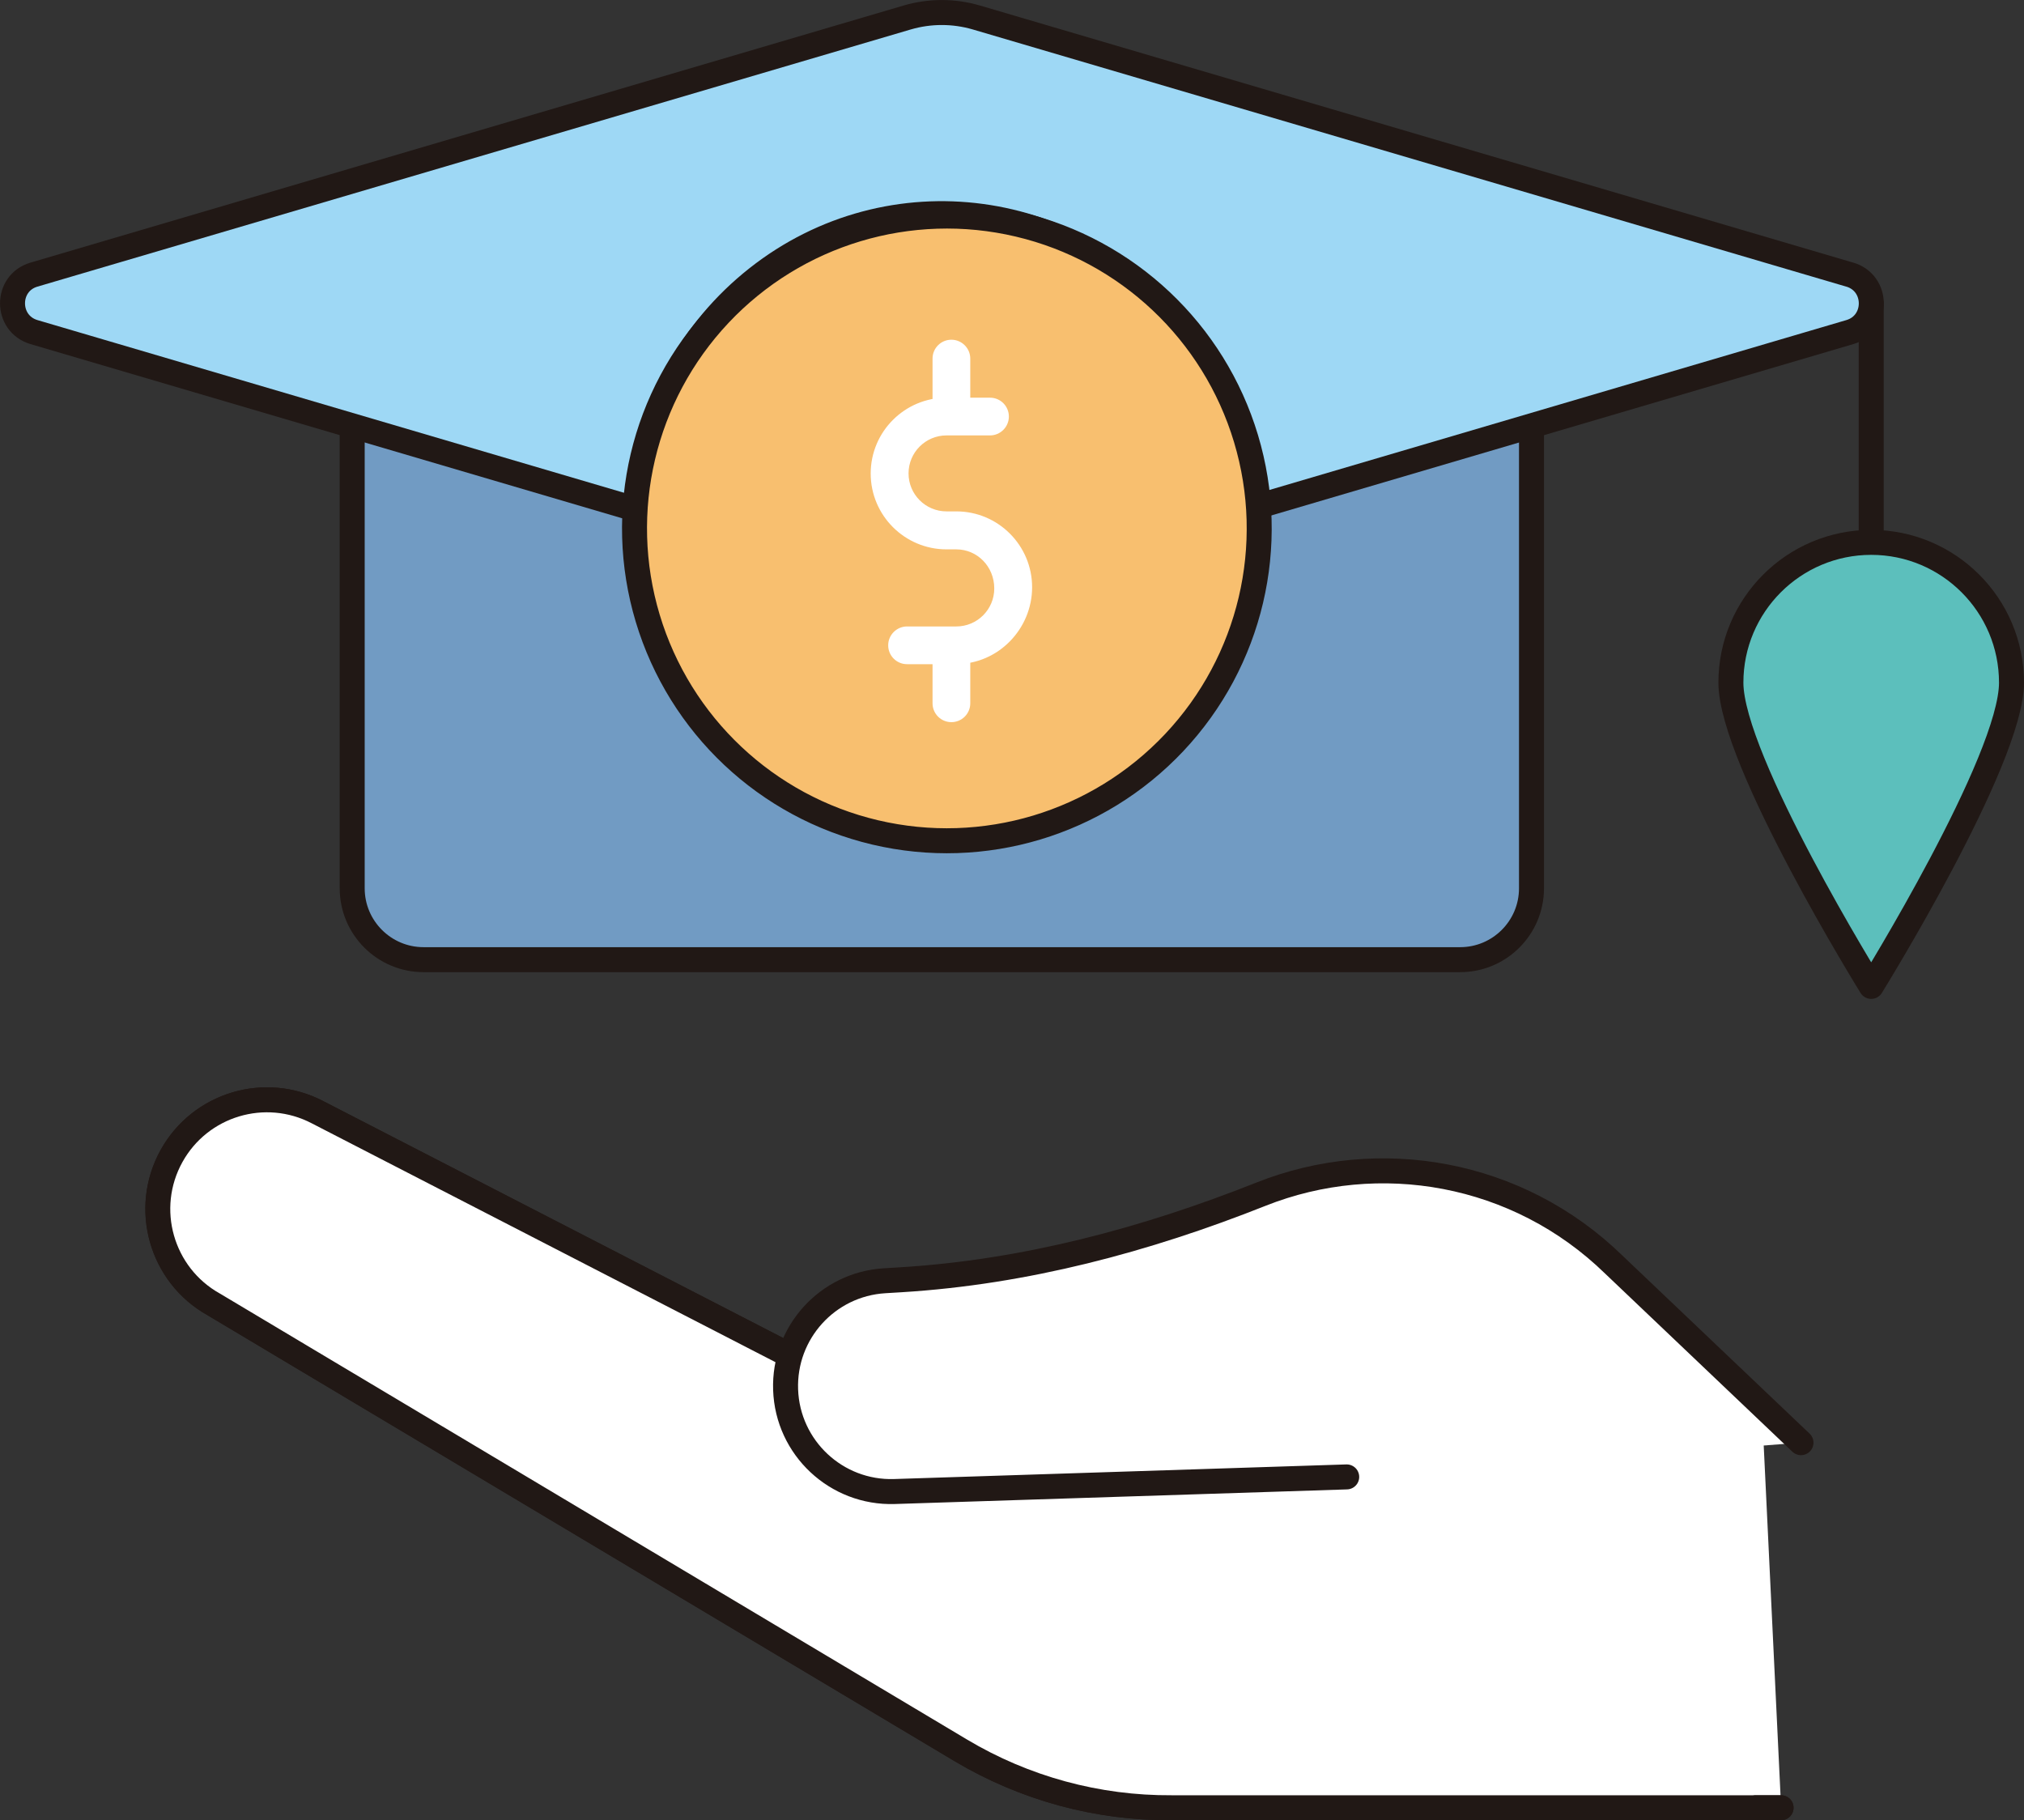
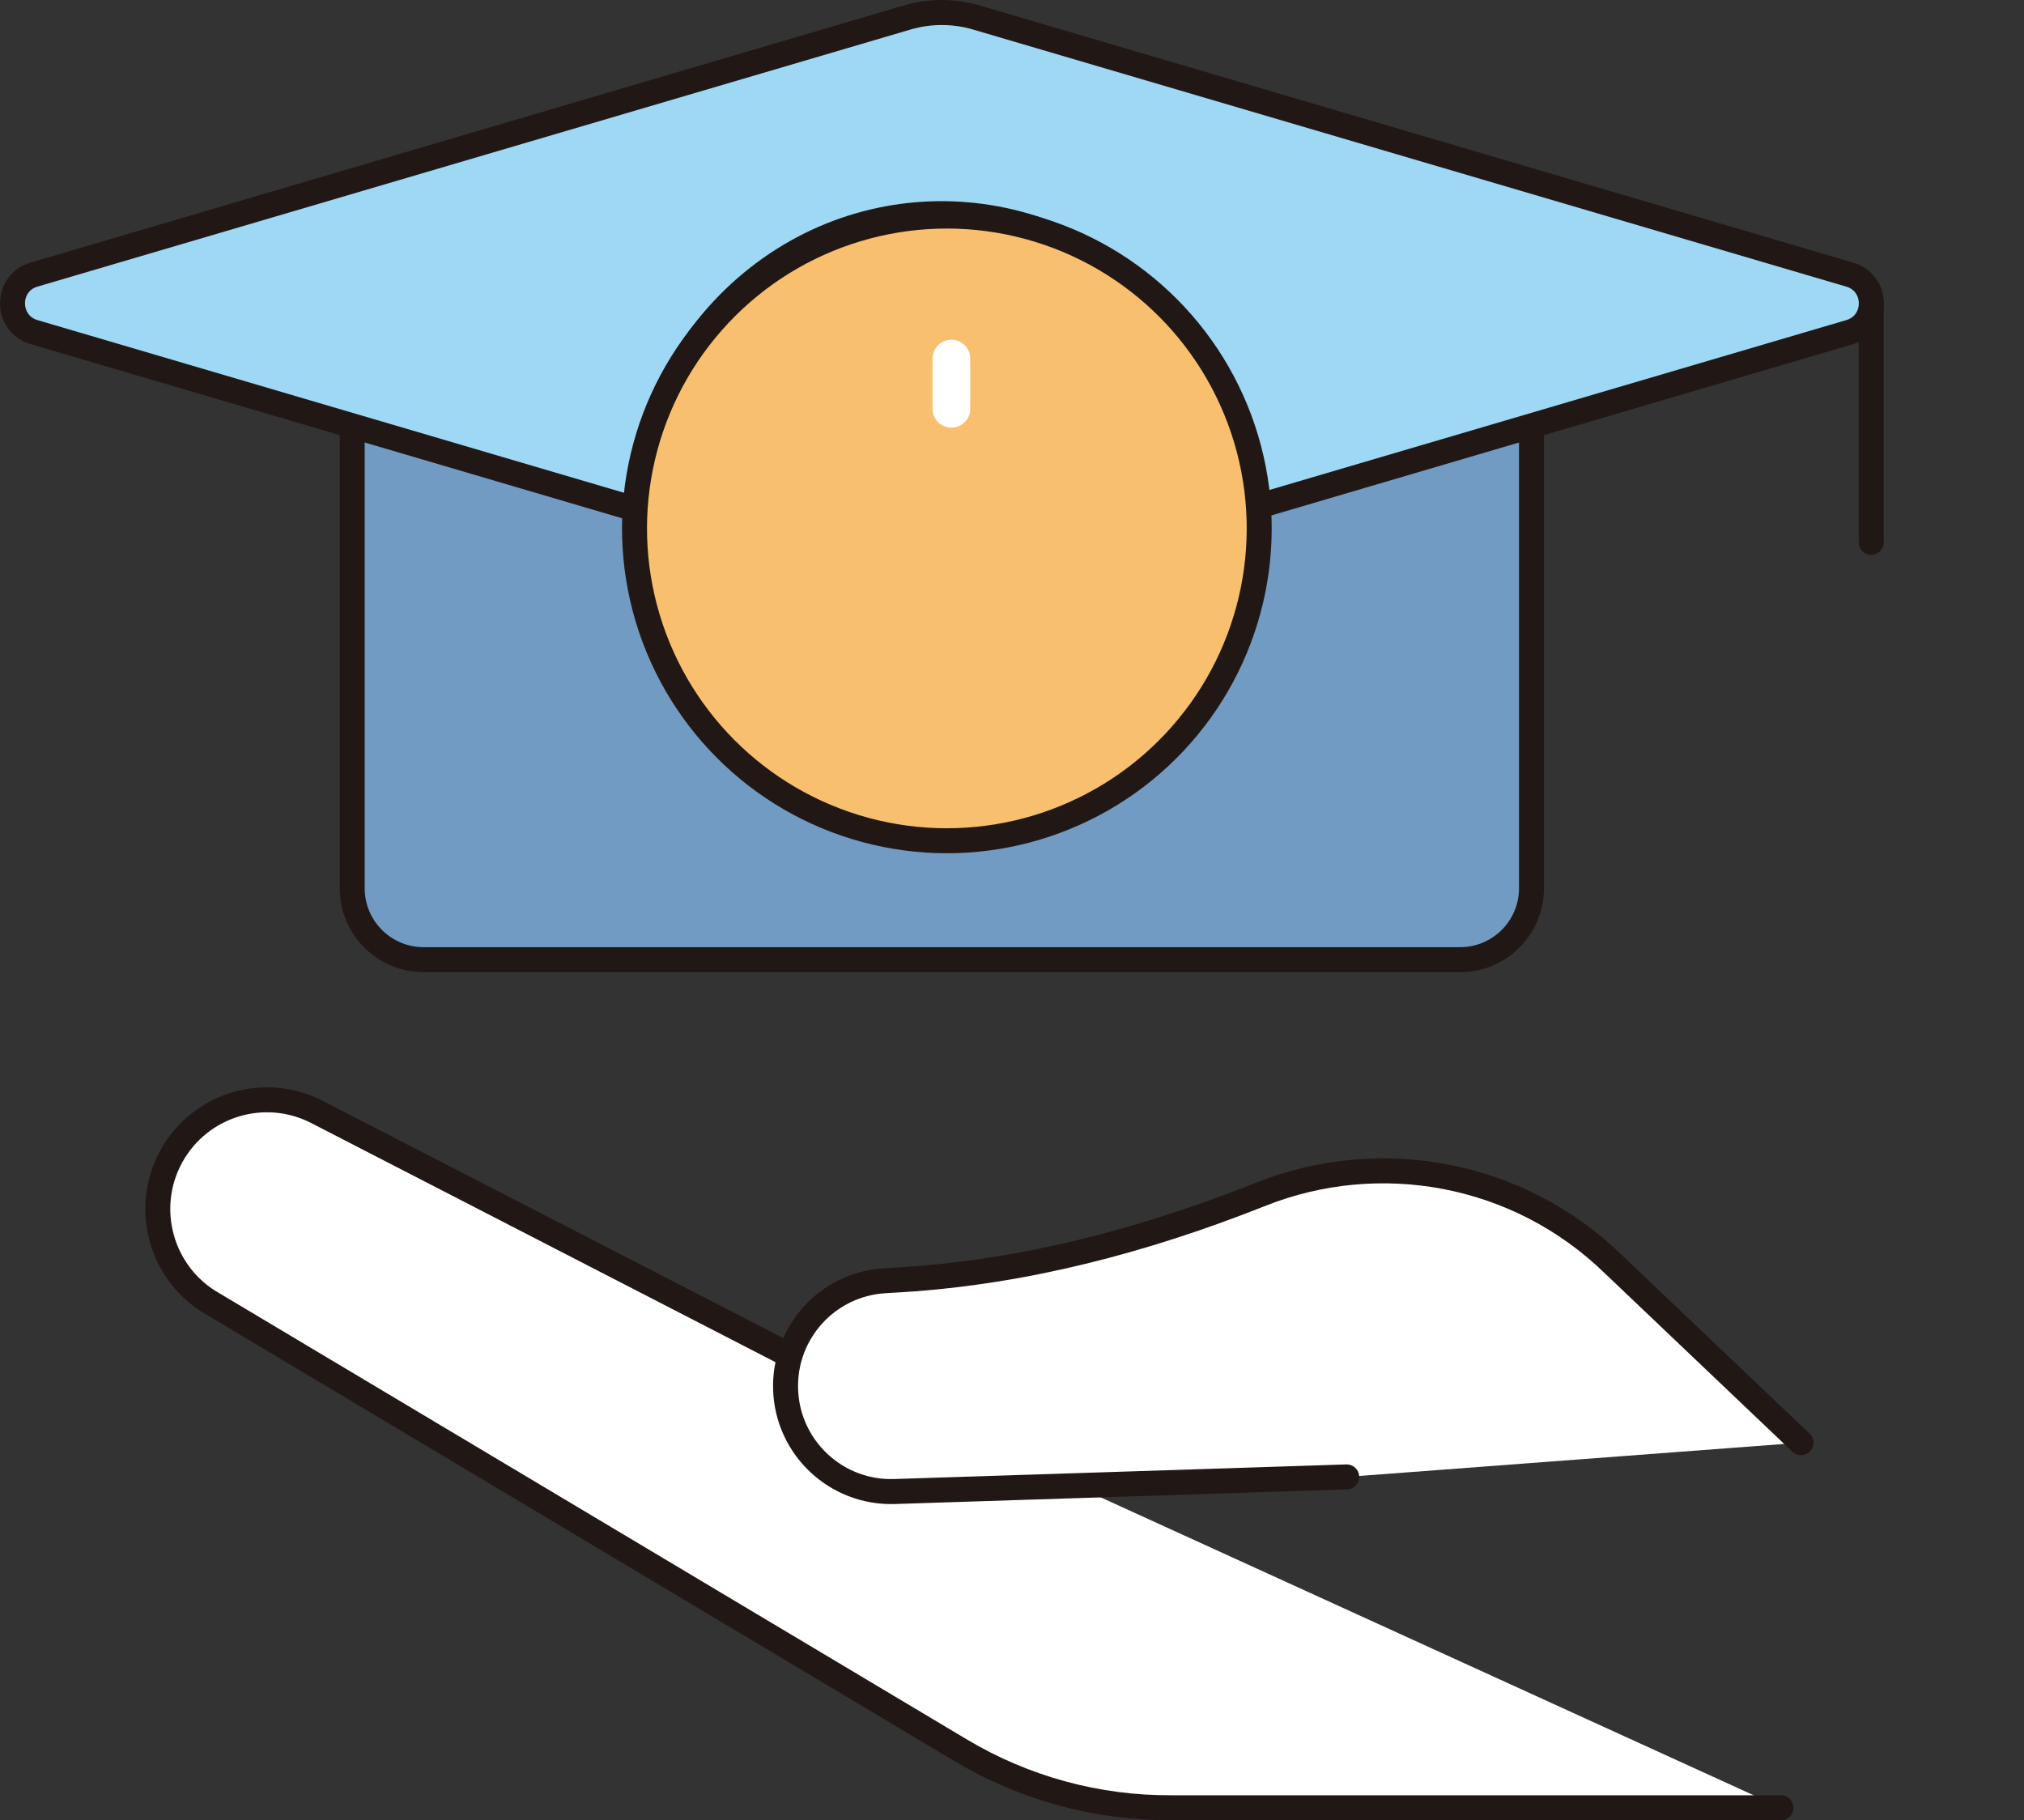
<svg xmlns="http://www.w3.org/2000/svg" id="_レイヤー_2" viewBox="0 0 162 145.7">
  <rect x="0" y="0" width="162" height="145.7" fill="#333333" stroke="none" />
  <g id="_レイヤー_5">
    <g>
      <g>
        <g>
          <path d="M28.19,34.08v37.02c0,3.15,2.56,5.71,5.71,5.71H116.87c3.15,0,5.71-2.56,5.71-5.71V34.08" style="fill:#719bc3; stroke:#211815; stroke-linecap:round; stroke-linejoin:round; stroke-width:2px;" />
          <line x1="149.77" y1="43.41" x2="149.77" y2="24.28" style="fill:#a3a1f4; stroke:#211815; stroke-linecap:round; stroke-linejoin:round; stroke-width:2px;" />
-           <path d="M161,54.64c0-6.2-5.03-11.23-11.23-11.23s-11.23,5.03-11.23,11.23,11.23,24.31,11.23,24.31c0,0,11.23-18.11,11.23-24.31Z" style="fill:#5cbfbc; stroke:#211815; stroke-linecap:round; stroke-linejoin:round; stroke-width:2px;" />
          <path d="M148.05,21.98L78.15,1.4c-1.81-.53-3.73-.53-5.54,0L2.72,21.98c-2.29,.67-2.29,3.92,0,4.6l69.9,20.58c1.81,.53,3.73,.53,5.54,0l69.9-20.58c2.29-.67,2.29-3.92,0-4.6Z" style="fill:#9ed8f5; stroke:#211815; stroke-linecap:round; stroke-linejoin:round; stroke-width:2px;" />
        </g>
        <g>
-           <path d="M141.05,113.27l-77.81-4.77-37.82-19.48c-4.2-2.19-9.38-.64-11.68,3.5-2.34,4.21-.83,9.53,3.37,11.88l59.79,35.69c5.11,3.05,10.95,4.64,16.9,4.6h48.76" style="fill:#fff; stroke:#211815; stroke-linecap:round; stroke-linejoin:round; stroke-width:2px;" />
          <path d="M63.23,108.5l-37.82-19.48c-4.2-2.19-9.38-.64-11.68,3.5-2.34,4.21-.83,9.53,3.37,11.88l59.79,35.69c5.11,3.05,10.95,4.64,16.9,4.6h48.76" style="fill:#fff; stroke:#211815; stroke-linecap:round; stroke-linejoin:round; stroke-width:2px;" />
          <path d="M107.79,118.21l-36.2,1.17c-4.65,.15-8.55-3.5-8.71-8.15h0c-.16-4.57,3.35-8.44,7.92-8.72l1.32-.08c9.93-.61,19.57-3.18,28.81-6.85,9.42-3.74,20.54-1.86,28.24,5.64l14.98,14.25" style="fill:#fff; stroke:#211815; stroke-linecap:round; stroke-linejoin:round; stroke-width:2px;" />
        </g>
        <g>
          <path d="M60.61,22.25c-10.62,8.38-12.62,24.01-4.46,34.91,8.16,10.9,23.39,12.95,34.01,4.58,10.62-8.38,12.62-24.01,4.46-34.91-8.16-10.9-23.39-12.95-34.01-4.58" style="fill:#f6d680; stroke:#211815; stroke-linecap:round; stroke-linejoin:round; stroke-width:2px;" />
          <g>
            <line x1="75.39" y1="24.41" x2="75.39" y2="29.16" style="fill:none; stroke:#211815; stroke-linecap:round; stroke-linejoin:round; stroke-width:2px;" />
            <line x1="75.39" y1="54.82" x2="75.39" y2="59.57" style="fill:none; stroke:#211815; stroke-linecap:round; stroke-linejoin:round; stroke-width:2px;" />
            <path d="M67.69,50.65v.2c0,2.2,2.14,3.98,4.77,3.98h5.84c2.63,0,4.77-1.78,4.77-3.98v-4.88c0-2.2-2.13-3.98-4.77-3.98h-5.84c-2.63,0-4.77-1.78-4.77-3.98v-4.88c0-2.2,2.14-3.98,4.77-3.98h5.84c2.63,0,4.77,1.78,4.77,3.98h0" style="fill:none; stroke:#211815; stroke-linecap:round; stroke-linejoin:round; stroke-width:2px;" />
          </g>
        </g>
      </g>
      <g>
        <circle cx="75.78" cy="42.3" r="25" transform="translate(17.21 106.33) rotate(-76.72)" style="fill:#f8bf6f; stroke:#211815; stroke-miterlimit:10; stroke-width:2px;" />
        <g>
          <g>
            <path d="M79.25,33.34h-3.48c-2.52,0-4.55,2.04-4.55,4.55s2.04,4.55,4.55,4.55h.78c2.52,0,4.55,2.04,4.55,4.55v.08c0,2.52-2.04,4.55-4.55,4.55h-3.94l6.65-18.3Z" style="fill:#f8bf6f;" />
-             <path d="M76.54,53.16h-3.94c-.84,0-1.51-.68-1.51-1.51s.68-1.51,1.51-1.51h3.94c1.68,0,3.04-1.36,3.04-3.04,0-1.76-1.36-3.13-3.04-3.13h-.78c-3.35,0-6.07-2.72-6.07-6.07s2.72-6.07,6.07-6.07h3.48c.84,0,1.51,.68,1.51,1.51s-.68,1.51-1.51,1.51h-3.48c-1.68,0-3.04,1.36-3.04,3.04s1.36,3.04,3.04,3.04h.78c3.35,0,6.07,2.72,6.07,6.07s-2.72,6.15-6.07,6.15Z" style="fill:#fff;" />
          </g>
          <path d="M76.15,34.23c-.84,0-1.51-.68-1.51-1.51v-4.02c0-.84,.68-1.51,1.51-1.51s1.51,.68,1.51,1.51v4.02c0,.84-.68,1.51-1.51,1.51Z" style="fill:#fff;" />
-           <path d="M76.15,57.8c-.84,0-1.51-.68-1.51-1.51v-4.02c0-.84,.68-1.51,1.51-1.51s1.51,.68,1.51,1.51v4.02c0,.84-.68,1.51-1.51,1.51Z" style="fill:#fff;" />
        </g>
      </g>
    </g>
  </g>
</svg>